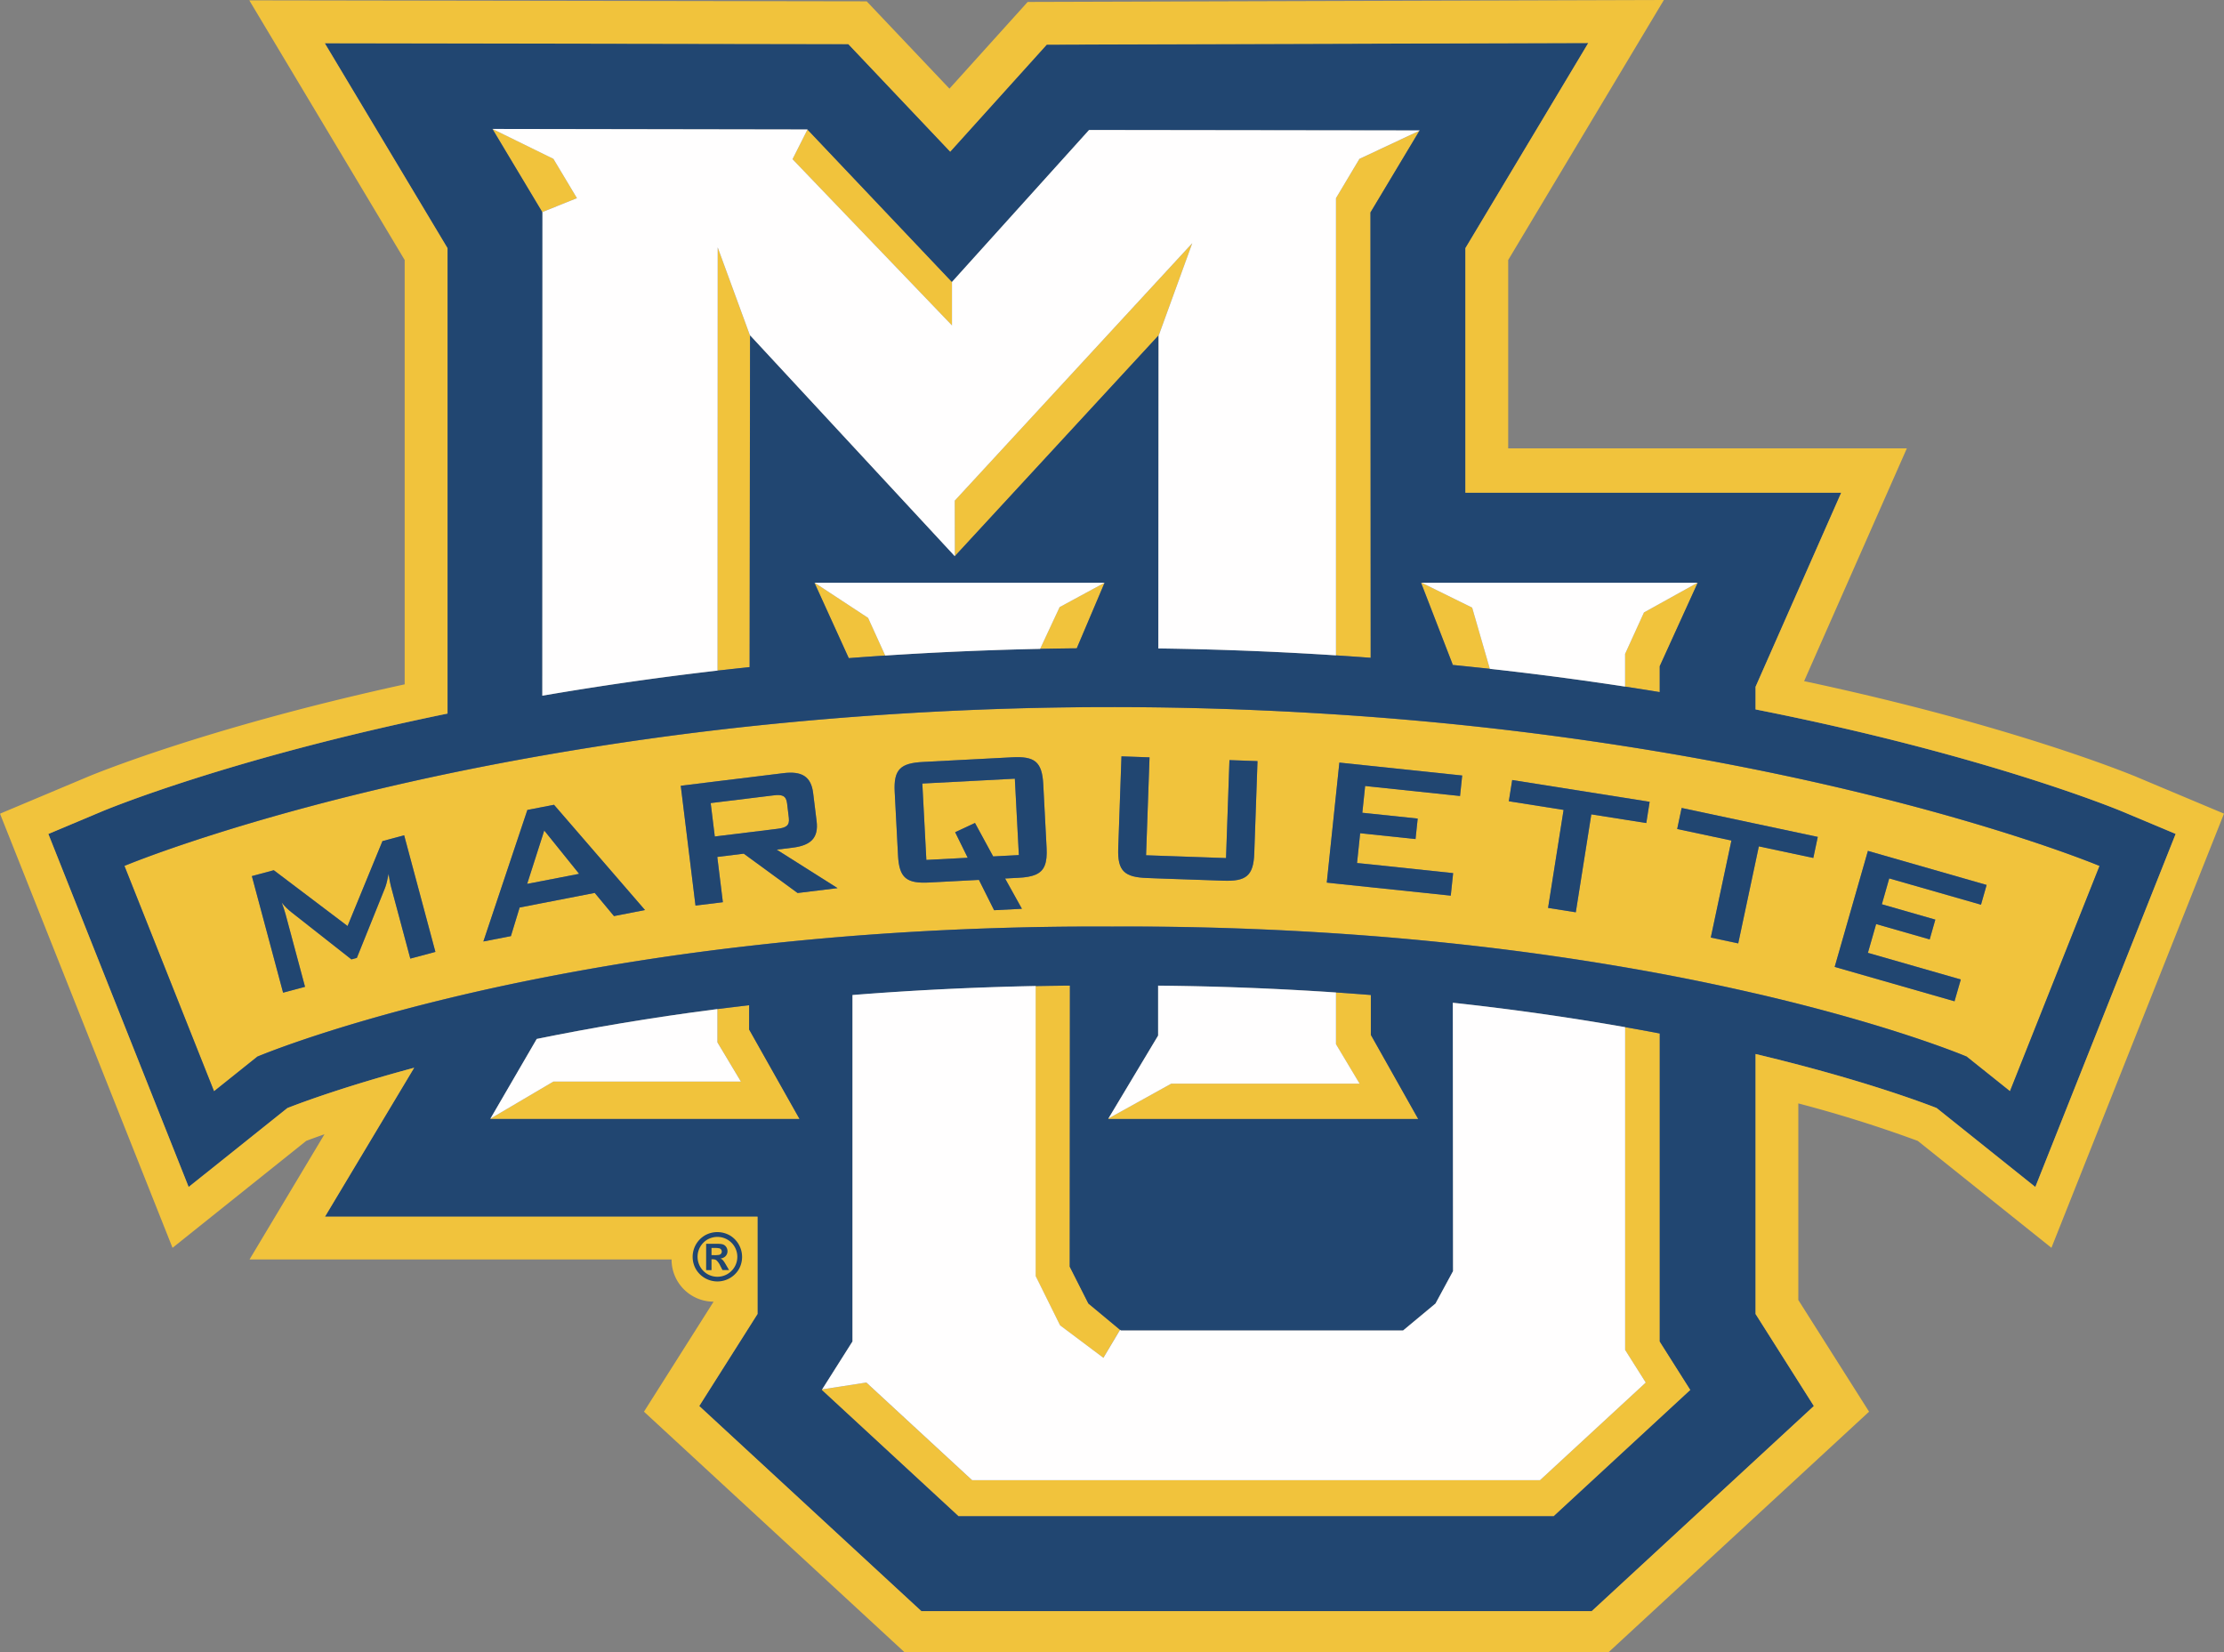
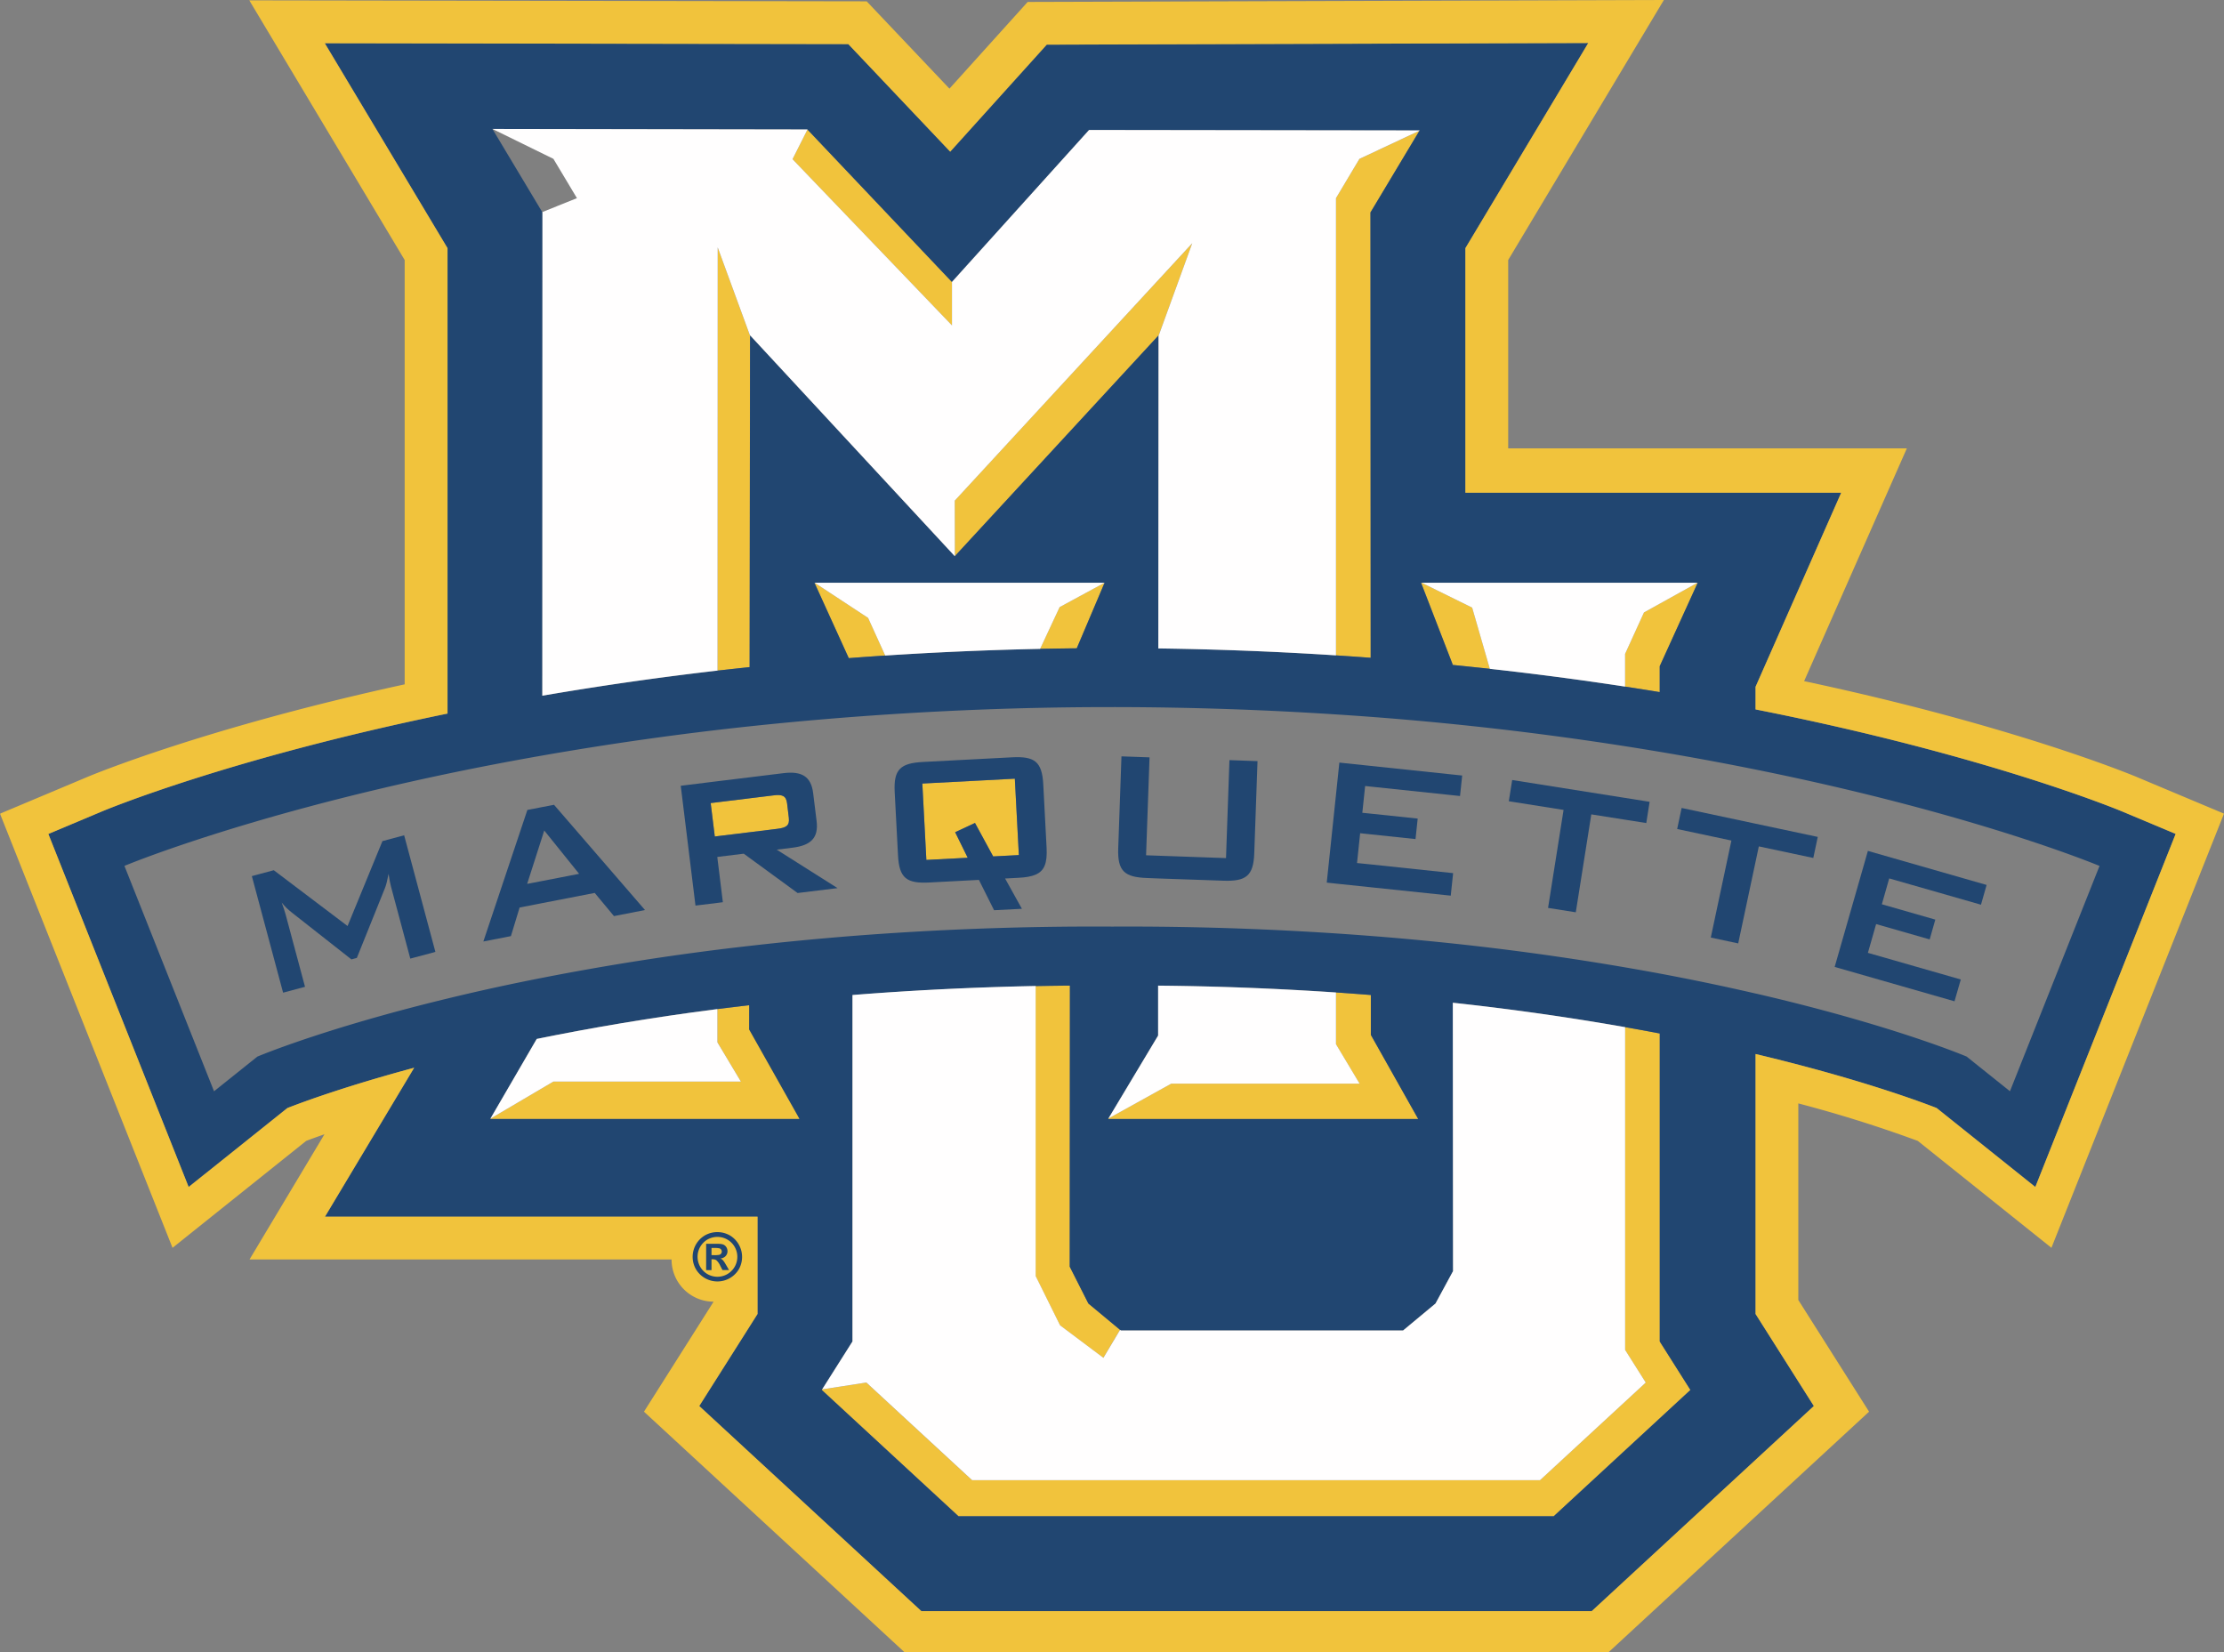
<svg xmlns="http://www.w3.org/2000/svg" xmlns:xlink="http://www.w3.org/1999/xlink" width="513.31" height="381.37" viewBox="0 0 513.31 381.37">
  <rect x="0" y="0" width="513.31" height="381.37" fill="#808080" stroke="none" />
  <defs>
    <path id="fb0fb" d="M220.36 116.18l.03 12.8 47-50.93v.12l7.79-21.4-54.82 59.4" />
    <path id="fb0fc" d="M308.34 241.64l5.45 9.1h-43.46l-14.5 8.03-.08.13h71.58l-10.93-19.42v-9.2l-8.06-.59v11.95" />
-     <path id="fb0fd" d="M172.91 232.63c-2.48.29-4.93.59-7.33.9v7.66l5.42 9.07h-43.28l-14.54 8.57-.04.06h71.4l-11.64-20.66.01-5.6" />
+     <path id="fb0fd" d="M172.91 232.63c-2.48.29-4.93.59-7.33.9v7.66l5.42 9.07h-43.28l-14.54 8.57-.04.06h71.4" />
    <path id="fb0fe" d="M219.71 75.73V65.7v.01l-33.34-35.18-3.45 6.85 36.8 38.35" />
-     <path id="fb0ff" d="M127.73 37.28l-14.07-6.89 11.5 19.19 8-3.22-5.43-9.08" />
    <path id="fb0fg" d="M335.25 154.1c2.9.28 5.78.58 8.62.9l-4.09-14.13-11.66-5.74H328l7.26 18.78v.18" />
    <path id="fb0fh" d="M244.65 306.52l10 7.5 3.85-6.46-7.3-6.07-4.3-8.5.04-64.88c-2.66.02-5.3.06-7.92.1v66.94l5.63 11.37" />
    <path id="fb0fi" d="M165.61 155.4l7.4-.8.1-76.48-7.46-20.39-.04 97.68" />
    <path id="fb0fj" d="M308.34 46.36v105.53c2.7.17 5.37.36 8.02.56l-.05-102.79 11.3-18.85-13.85 6.5-5.42 9.05" />
    <path id="fb0fk" d="M375.08 151.55v7.55c2.7.41 5.37.84 8 1.27v-5.98l8.76-19.26h-.05l-12.36 6.85-4.35 9.57" />
    <path id="fb0fl" d="M383.08 239.16c-2.6-.5-5.26-.99-8-1.47v74.52l4.77 7.52-24.4 22.53h-131.1l-24.4-22.53-10.2 1.58-.08.12 31.56 29.15H358.6l31.56-29.15-7.08-11.18v-71.09" />
    <path id="fb0fm" d="M188.02 135.13h-.04l7.92 17.4c2.77-.22 5.58-.42 8.41-.6l-3.95-8.69-12.34-8.11" />
    <path id="fb0fn" d="M254.93 135.13l-10.37 5.62-4.5 9.64c2.8-.05 5.62-.1 8.46-.13l6.42-15.13" />
-     <path id="fb0fo" d="M453.9 244.49s-16.92-7.21-48.71-14.56a532.84 532.84 0 0 0-30.11-6.05c-12-2.06-25.27-3.96-39.78-5.5a676.14 676.14 0 0 0-26.96-2.33 727.2 727.2 0 0 0-51.69-1.58 743.58 743.58 0 0 0-17.63.14c-14.95.28-29.05 1-42.28 2.03a672.57 672.57 0 0 0-31.16 3.18 596.57 596.57 0 0 0-40.43 6.47 513.96 513.96 0 0 0-21.87 4.78C74.61 238.01 59.4 244.5 59.4 244.5l-10 8-20.67-52.01s26.73-11.24 74.56-21.27a676.4 676.4 0 0 1 21.89-4.2 722.94 722.94 0 0 1 47.82-6.74 793.55 793.55 0 0 1 94.34-4.38 797.96 797.96 0 0 1 67.93 3.86 738.85 738.85 0 0 1 47.81 6.4 684.8 684.8 0 0 1 22.12 4.08c50.85 10.27 79.4 22.25 79.4 22.25l-20.68 52zM100.5 220.32l-7.21-26.9-5.01 1.34-8.05 19.6-17.03-12.88-5.06 1.35 7.2 26.91 5.07-1.35-4.46-16.64c-.24-.88-.53-1.76-.93-2.82.7.93 1.51 1.66 2.36 2.33l13.74 10.8 1.25-.34 6.51-16.17c.3-.75.56-1.88.81-3.23.22 1.45.42 2.4.56 2.92l4.46 16.64zm48.37-9.65l-21-24.3-2.7.53-3.45.67-10.15 30.35 6.35-1.23 2.02-6.6 5.23-1.02 12.1-2.36 4.45 5.35zm44.45-5.06l-14.04-8.88 3.64-.45c4.24-.52 6.04-2.26 5.56-6.12l-.8-6.49c-.47-3.85-2.63-5.11-6.87-4.6l-7.82.97-7.38.9-8.48 1.05 3.4 27.65 5.07-.63 1.25-.15-1.25-10.14-.04-.3.04-.01 6.07-.75 1.3.94 11.13 8.14zm48.24-9.32l-.77-14.66c-.13-2.62-.64-4.24-1.77-5.18-1.12-.93-2.86-1.17-5.47-1.03l-20.49 1.07c-5.23.27-6.83 1.7-6.55 6.94l.76 14.66c.28 5.23 2.02 6.5 7.25 6.22l11.43-.6 3.5 7 6.42-.33-3.88-6.99 3.02-.16c1.7-.08 3.02-.3 4.02-.73 2.05-.89 2.72-2.68 2.53-6.2zm48.68-20l-6.47-.23-.79 22.6-15.66-.54-2.8-.1.8-22.6-6.48-.23-.74 21.26c-.18 5.23 1.44 6.64 6.68 6.82l2.54.1 15.04.52c5.24.18 6.96-1.1 7.14-6.34zm47.25 3.32l-2.21-.23-18.9-1.99-7.24-.76-2.9 27.7 2.11.23 8.04.85 18.46 1.93.55-5.2-.1-.01-18.9-2-3.18-.32.72-6.88 2.45.26 10.33 1.09.5-4.73-10.83-1.14-1.95-.2.65-6.18 1.3.14 18.9 1.99 1.7.18zm43.27 6.07l-5.67-.9-26.06-4.12-.78 4.9 12.64 2-3.58 22.61 6.4 1.02 3.58-22.61 7.8 1.23 4.89.78zm42.7 38.11l27.66 7.93 1.45-5.03-21.44-6.15 1.9-6.64 12.36 3.54 1.3-4.56-12.34-3.55 1.7-5.96 21.18 6.07 1.3-4.57-27.4-7.86zm-17.5-27.82l12.57 2.67 1.03-4.86-14.36-3.05-17.06-3.63-1.03 4.86 12.51 2.66-4.76 22.4 6.34 1.34z" />
    <path id="fb0fp" d="M182.07 189.37l-.4-3.32c-.23-1.82-1.19-2.09-3.17-1.84l-5.53.67-7.37.91-1.57.2.95 7.71.62-.08 7.36-.9 6.49-.8c1.98-.24 2.84-.73 2.62-2.55" />
-     <path id="fb0fq" d="M125.17 193.71l-3.49 10.92 3.48-.67 8.5-1.65-8.05-9.99-.44 1.4" />
    <path id="fb0fr" d="M212.88 181.48l.93 17.63 9.54-.5-2.9-5.9 4.59-2.14 4.18 7.73 5.93-.31-.92-17.63-21.35 1.12" />
    <path id="fb0fs" d="M446.98 256.36c-4.74-1.84-18.98-7.02-41.79-12.46v60l13.46 21.25-51.28 47.35h-154.7l-51.28-47.35 13.45-21.25v-22.45H75l20.59-34.38c-15.55 4.19-25.46 7.81-29.26 9.3l-22.79 18.22-32.38-81.48 12.3-5.17c.63-.27 29.24-12.23 79.83-22.61V57.9l-28.32-47.3 120.83.2 23.52 24.83 22.28-24.7 124.98-.38-28.36 47.35v56.44h86.74l-19.77 44.8v5.22c53.58 10.6 84 23.3 84.66 23.57l12.3 5.17-32.38 81.48zm-119-121.23l7.27 18.78v.18l8.62.9a751.62 751.62 0 0 1 39.2 5.38v-5.98l8.77-19.26zM125.2 49.66l-.03 111.54a738.3 738.3 0 0 1 47.85-6.6l.1-76.47v-.1l47.26 50.98.01-.02 47-50.94v.11l-.04 72.13a811.57 811.57 0 0 1 49.01 2.16l-.05-102.79 11.3-18.85.04-.07-76.29-.1-31.64 35.07h-.01l-33.34-35.18-.01-.02-72.7-.11 11.5 19.19zm123.32 100.6l6.42-15.13h-66.96l7.92 17.4a791.94 791.94 0 0 1 52.62-2.27zM184.54 258.9l-11.64-20.66.01-5.6a575.28 575.28 0 0 0-49.03 7.78l-10.7 18.41-.04.07zm205.62 62.54l-7.08-11.19v-71.09a605.74 605.74 0 0 0-47.76-7.1l.05 61.94-4.05 7.48-7.48 6.22h-65.16l-.18-.15-7.3-6.07-4.3-8.5.04-64.87a703.03 703.03 0 0 0-50.2 2.2v79.94l-7 11.06-.07.13 31.56 29.15H358.6zm-73.76-91.16a694.93 694.93 0 0 0-49.1-2.17v11.52l-11.47 19.14-.07.13h71.57l-10.93-19.41zm88.8-.35c31.79 7.35 48.71 14.56 48.71 14.56l10 8 20.67-52s-28.54-11.99-79.39-22.25a684.8 684.8 0 0 0-30.1-5.38 738.85 738.85 0 0 0-66.75-7.34 797.96 797.96 0 0 0-69.33-1.5 793.55 793.55 0 0 0-66.01 4.25 722.94 722.94 0 0 0-47.83 6.74 676.4 676.4 0 0 0-21.88 4.2c-47.84 10.04-74.57 21.27-74.57 21.27L49.4 252.5l10-8s15.23-6.48 43.9-13.41c6.58-1.6 13.88-3.22 21.87-4.78a596.57 596.57 0 0 1 47.77-7.36c7.59-.87 15.53-1.64 23.82-2.3a717.17 717.17 0 0 1 59.9-2.16 727.2 727.2 0 0 1 59.74 2.16c6.52.5 12.83 1.1 18.92 1.74a623.36 623.36 0 0 1 47.77 6.94c8.02 1.5 15.4 3.06 22.11 4.61z" />
    <path id="fb0ft" d="M88.27 194.76l-8.05 19.6-17.03-12.88-5.06 1.36 7.21 26.9 5.06-1.35-4.46-16.63c-.24-.9-.53-1.76-.92-2.83.7.93 1.5 1.66 2.35 2.33l13.74 10.8 1.25-.34 6.51-16.17c.3-.75.56-1.88.81-3.23.22 1.45.42 2.4.56 2.92l4.46 16.64 5.79-1.55-7.21-26.91-5 1.34" />
    <path id="fb0fu" d="M125.17 186.9l-3.45.67-10.16 30.36 6.36-1.24 2.01-6.6 5.23-1.02 12.1-2.35 4.45 5.35 7.16-1.4-21-24.29-2.7.52zm0 17.06l-3.5.67 3.5-10.92.44-1.4 8.05 10z" />
    <path id="fb0fv" d="M182.92 196.28c4.23-.52 6.03-2.26 5.56-6.12l-.8-6.48c-.48-3.86-2.64-5.12-6.88-4.6l-7.82.96-7.38.9-8.48 1.05 3.4 27.65 5.07-.62 1.25-.16-1.25-10.14-.03-.3.03-.01 6.07-.75 1.3.95 11.13 8.13 9.22-1.13-14.04-8.88 3.65-.45zm-17.33-2.66l-.61.08-.95-7.72 1.57-.19 7.37-.9 5.53-.68c1.98-.25 2.94.02 3.16 1.84l.4 3.32c.23 1.82-.63 2.3-2.62 2.55l-6.48.8z" />
    <path id="fb0fw" d="M240.79 181.63c-.14-2.62-.65-4.24-1.77-5.18-1.13-.93-2.87-1.17-5.48-1.03l-20.48 1.07c-5.23.27-6.83 1.7-6.56 6.94l.77 14.66c.27 5.23 2.01 6.5 7.24 6.22l11.43-.6 3.5 7 6.42-.33-3.88-6.99 3.02-.16c1.7-.08 3.02-.3 4.02-.73 2.05-.89 2.72-2.68 2.54-6.2l-.77-14.67zm-11.56 16.66l-4.2-7.72-4.58 2.13 2.9 5.9-9.54.5-.93-17.63 21.35-1.12.93 17.63z" />
    <path id="fb0fx" d="M282.97 198.68l-15.65-.55-2.8-.1.8-22.6-6.48-.23-.75 21.26c-.18 5.23 1.45 6.64 6.68 6.82l2.54.1 15.05.52c5.23.18 6.95-1.11 7.13-6.34l.75-21.26-6.48-.23-.79 22.6" />
    <path id="fb0fy" d="M316.37 177.4l-7.24-.76-2.91 27.7 2.12.23 8.04.84 18.46 1.94.55-5.2-.1-.01-18.91-2-3.17-.32.72-6.88 2.45.26 10.33 1.09.5-4.73-10.83-1.14-1.95-.2.65-6.18 1.3.14 18.9 1.99 1.7.18.5-4.73-2.21-.23-18.9-1.99" />
    <path id="fb0fz" d="M349.02 180.66l-.78 4.9 12.64 2-3.58 22.62 6.4 1.01 3.58-22.6 7.8 1.23 4.89.77.77-4.9-5.66-.9-26.06-4.13" />
    <path id="fb0fA" d="M405.95 195.98l12.57 2.67 1.03-4.86-14.36-3.05-17.06-3.63-1.03 4.86 12.52 2.66-4.76 22.39 6.33 1.35 4.76-22.4" />
    <path id="fb0fB" d="M452.56 226.7l-21.44-6.15 1.9-6.64 12.36 3.54 1.3-4.57-12.34-3.54 1.7-5.97 21.18 6.07 1.3-4.56-27.4-7.86-7.67 26.78 27.66 7.93 1.45-5.03" />
    <path id="fb0fC" d="M313.8 250.73l-5.45-9.1V229.7a714.1 714.1 0 0 0-41.05-1.58v11.52l-11.47 19.14 14.5-8.04h43.46" />
    <path id="fb0fD" d="M165.61 155.4l.04-97.67 7.47 20.39v-.1L220.37 129l.02-.02-.03-12.8 54.82-59.42-7.78 21.4-.05 72.13c14.24.2 27.92.75 41 1.6V46.36l5.41-9.06 13.85-6.5.04-.07-76.29-.1-31.64 35.07v10.03l-36.8-38.36 3.45-6.84-.01-.02-72.7-.12 14.07 6.9 5.43 9.07-8 3.22.04.08-.03 111.54a738.3 738.3 0 0 1 40.44-5.8" />
    <path id="fb0fE" d="M171 250.26l-5.42-9.06v-7.67c-15.59 2-29.52 4.4-41.7 6.89l-10.7 18.41 14.54-8.57H171" />
    <path id="fb0fF" d="M224.35 342.26h131.1l24.4-22.53-4.76-7.53V237.7a605.74 605.74 0 0 0-39.77-5.63l.05 61.94-4.05 7.48-7.48 6.22H258.7l-.18-.15-3.85 6.46-10-7.5-5.63-11.37V228.2c-14.97.3-29.07 1.03-42.28 2.08v79.96l-7 11.06 10.2-1.58 24.4 22.53" />
    <path id="fb0fG" d="M343.87 155a751.62 751.62 0 0 1 31.21 4.1v-7.55l4.36-9.57 12.35-6.85h-63.67l11.66 5.74 4.08 14.12" />
    <path id="fb0fa" d="M.06.63h513.25V382H.06z" />
    <path id="fb0fI" d="M254.94 135.13h-66.92l12.34 8.11 3.95 8.69a810.66 810.66 0 0 1 35.76-1.54l4.5-9.64 10.37-5.62" />
    <path id="fb0fJ" d="M493.2 179.97c-1.02-.42-28.45-11.85-76.8-22.13l23.71-53.73H348.1V60.64L384.03.63l-146.84.45-18.05 20.01L200.04.94 57.54.71 93.4 60.64v97.94c-46.19 10.08-72.32 20.98-73.3 21.4L0 188.43l39.82 100.2 30.85-24.68c1.1-.42 2.51-.93 4.22-1.53l-17.3 28.9H155v.02c0 5.37 4.35 9.71 9.7 9.72l-16.07 25.39L208.8 382h162.43l60.16-55.55-16.33-25.78V255.3a299.54 299.54 0 0 1 27.57 8.65l30.85 24.68 39.83-100.21-20.12-8.45zm-23.44 94.62l-22.78-18.23c-4.74-1.84-18.98-7.03-41.79-12.46v60l13.45 21.24-51.27 47.35H212.66l-51.27-47.35 13.45-21.24v-22.45H75l20.59-34.38c-15.55 4.18-25.46 7.81-29.26 9.3l-22.79 18.22-32.38-81.48 12.3-5.17c.63-.27 29.24-12.23 79.83-22.62V57.91l-28.33-47.3 120.83.2 23.52 24.83 22.28-24.7 124.99-.38-28.36 47.35v56.44h86.74l-19.77 44.8v5.22c53.58 10.59 84 23.3 84.66 23.57l12.3 5.16z" />
    <path id="fb0fK" d="M168.4 285.73a5.79 5.79 0 0 1 2.14 7.83 5.76 5.76 0 0 1-9.92 0 5.75 5.75 0 0 1 2.13-7.83 5.84 5.84 0 0 1 5.64 0zm-2.82.38c-.79 0-1.54.2-2.27.59a4.63 4.63 0 0 0-.02 8 4.6 4.6 0 1 0 2.29-8.59zm-2.6 7.66v-6.07h1.24c1.15 0 1.8 0 1.94.02.4.03.72.11.95.24.23.13.42.32.57.58.15.26.23.55.23.87 0 .44-.15.81-.43 1.12-.29.32-.7.5-1.2.58.18.07.32.15.42.23.1.08.23.24.4.47.05.06.2.3.46.74l.71 1.22h-1.52l-.5-.98a4.06 4.06 0 0 0-.86-1.25c-.22-.18-.5-.26-.85-.26h-.32v2.5zm1.24-3.45h.5a6 6 0 0 0 1.32-.08.78.78 0 0 0 .41-1.2.8.8 0 0 0-.41-.29 5.9 5.9 0 0 0-1.32-.09h-.5z" />
    <clipPath id="fb0fH">
      <use xlink:href="#fb0fa" />
    </clipPath>
  </defs>
  <g>
    <g transform="translate(0 -.63)">
      <g>
        <use fill="#f1c33c" xlink:href="#fb0fb" />
      </g>
      <g>
        <use fill="#f1c33c" xlink:href="#fb0fc" />
      </g>
      <g>
        <use fill="#f1c33c" xlink:href="#fb0fd" />
      </g>
      <g>
        <use fill="#f1c33c" xlink:href="#fb0fe" />
      </g>
      <g>
        <use fill="#f1c33c" xlink:href="#fb0ff" />
      </g>
      <g>
        <use fill="#f1c33c" xlink:href="#fb0fg" />
      </g>
      <g>
        <use fill="#f1c33c" xlink:href="#fb0fh" />
      </g>
      <g>
        <use fill="#f1c33c" xlink:href="#fb0fi" />
      </g>
      <g>
        <use fill="#f1c33c" xlink:href="#fb0fj" />
      </g>
      <g>
        <use fill="#f1c33c" xlink:href="#fb0fk" />
      </g>
      <g>
        <use fill="#f1c33c" xlink:href="#fb0fl" />
      </g>
      <g>
        <use fill="#f1c33c" xlink:href="#fb0fm" />
      </g>
      <g>
        <use fill="#f1c33c" xlink:href="#fb0fn" />
      </g>
      <g>
        <use fill="#f1c33c" xlink:href="#fb0fo" />
      </g>
      <g>
        <use fill="#f1c33c" xlink:href="#fb0fp" />
      </g>
      <g>
        <use fill="#f1c33c" xlink:href="#fb0fq" />
      </g>
      <g>
        <use fill="#f1c33c" xlink:href="#fb0fr" />
      </g>
      <g>
        <use fill="#214671" xlink:href="#fb0fs" />
      </g>
      <g>
        <use fill="#214671" xlink:href="#fb0ft" />
      </g>
      <g>
        <use fill="#214671" xlink:href="#fb0fu" />
      </g>
      <g>
        <use fill="#214671" xlink:href="#fb0fv" />
      </g>
      <g>
        <use fill="#214671" xlink:href="#fb0fw" />
      </g>
      <g>
        <use fill="#214671" xlink:href="#fb0fx" />
      </g>
      <g>
        <use fill="#214671" xlink:href="#fb0fy" />
      </g>
      <g>
        <use fill="#214671" xlink:href="#fb0fz" />
      </g>
      <g>
        <use fill="#214671" xlink:href="#fb0fA" />
      </g>
      <g>
        <use fill="#214671" xlink:href="#fb0fB" />
      </g>
      <g>
        <use fill="#fffefe" xlink:href="#fb0fC" />
      </g>
      <g>
        <use fill="#fffefe" xlink:href="#fb0fD" />
      </g>
      <g>
        <use fill="#fffefe" xlink:href="#fb0fE" />
      </g>
      <g>
        <use fill="#fffefe" xlink:href="#fb0fF" />
      </g>
      <g>
        <use fill="#fffefe" xlink:href="#fb0fG" />
      </g>
      <g>
        <g />
        <g clip-path="url(#fb0fH)">
          <use fill="#fffefe" xlink:href="#fb0fI" />
        </g>
        <g clip-path="url(#fb0fH)">
          <use fill="#f1c33c" xlink:href="#fb0fJ" />
        </g>
      </g>
      <g>
        <use fill="#214671" xlink:href="#fb0fK" />
      </g>
    </g>
  </g>
</svg>